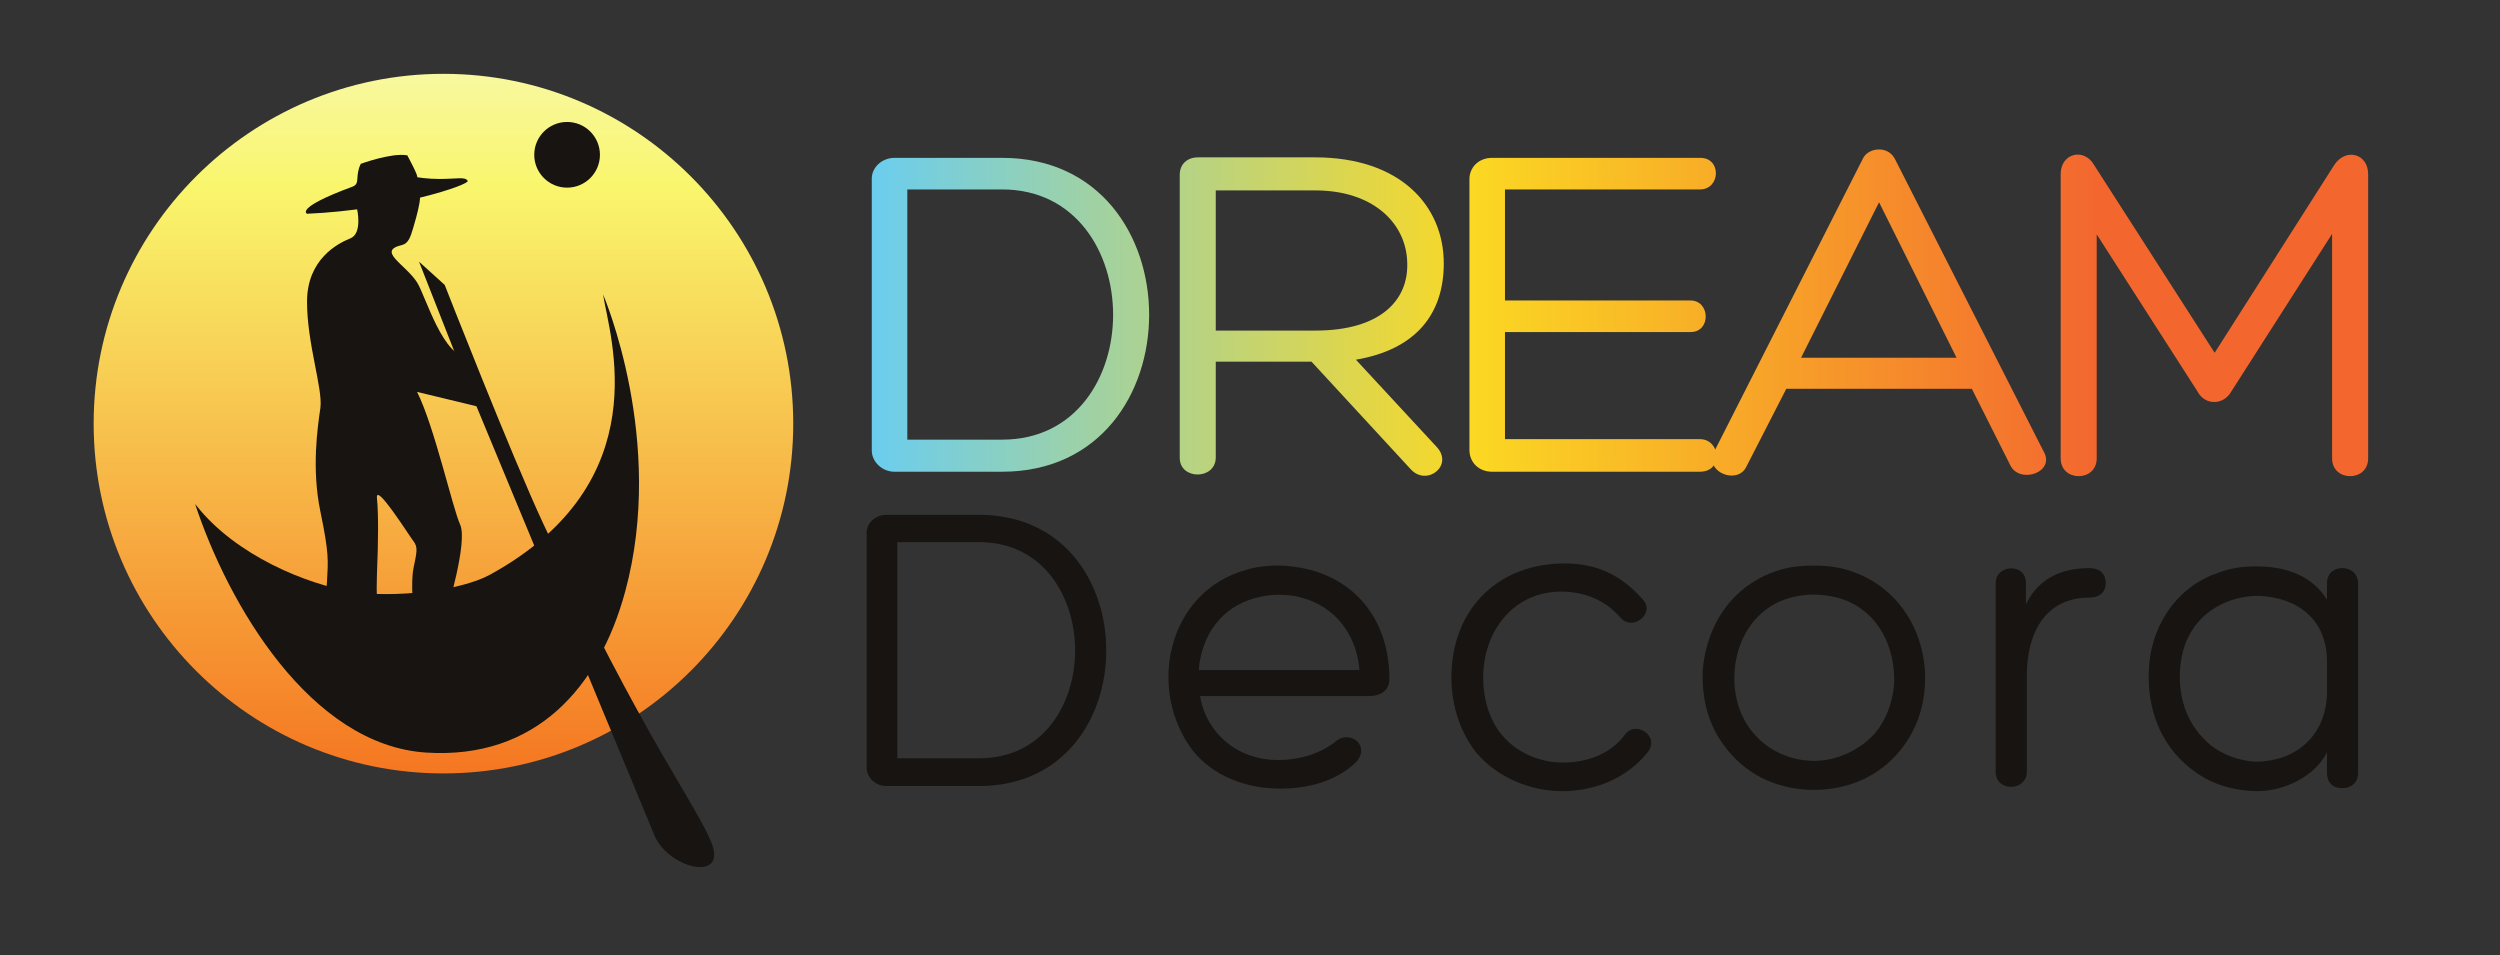
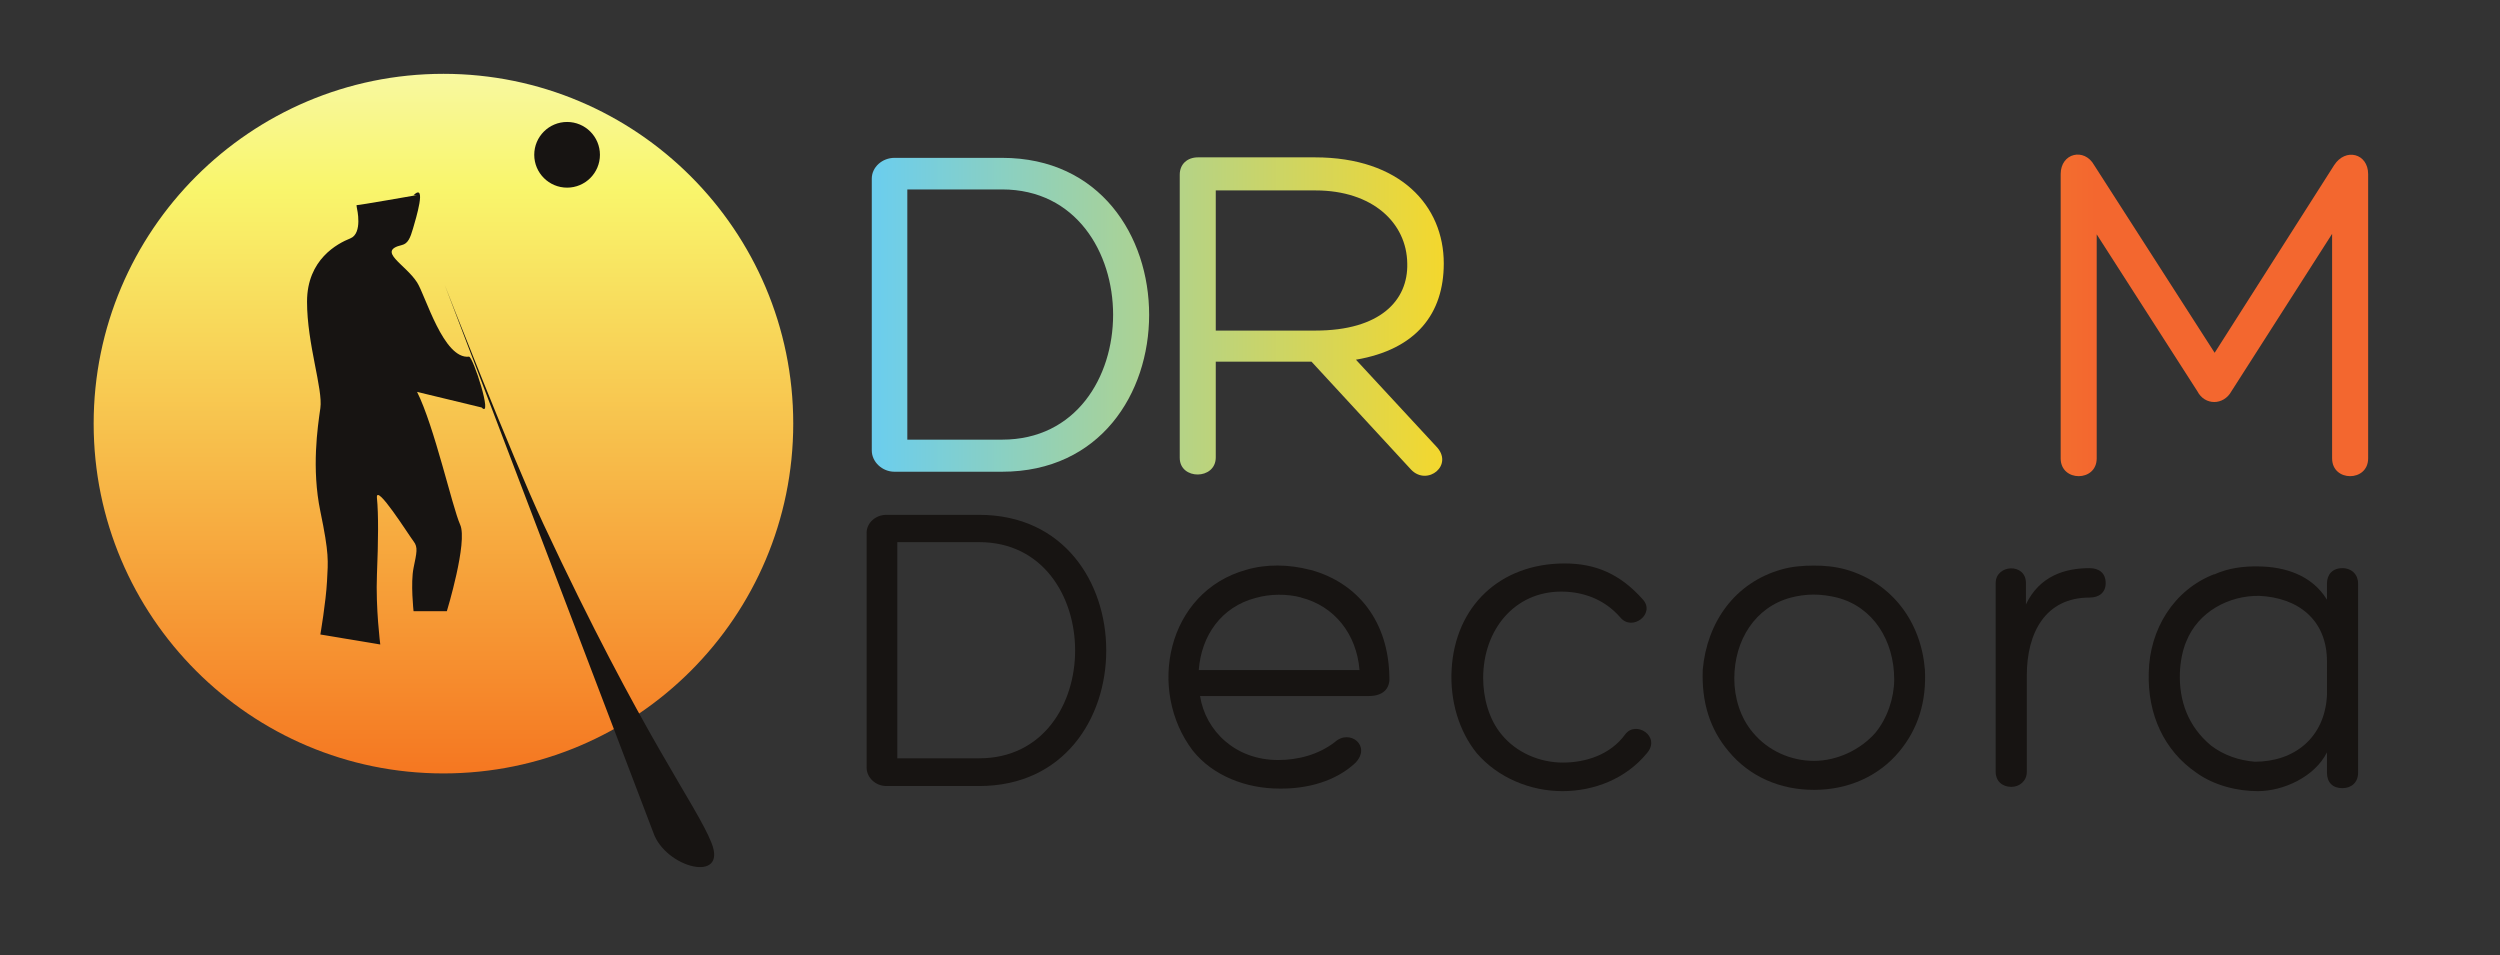
<svg xmlns="http://www.w3.org/2000/svg" version="1.1" id="svg1" width="637.227" height="243.533" viewBox="0 0 637.227 243.533">
  <rect x="0" y="0" width="637.227" height="243.533" fill="#333333" stroke="none" />
  <defs id="defs1">
    <linearGradient x1="84.986" y1="34.884" x2="84.986" y2="168.959" gradientUnits="userSpaceOnUse" gradientTransform="scale(10)" spreadMethod="pad" id="linearGradient3">
      <stop style="stop-opacity:1;stop-color:#f57721" offset="0" id="stop1" />
      <stop style="stop-opacity:1;stop-color:#f9f66c" offset="0.838" id="stop2" />
      <stop style="stop-opacity:1;stop-color:#f8f8a0" offset="1" id="stop3" />
    </linearGradient>
    <linearGradient x1="163.386" y1="116.341" x2="401.666" y2="116.341" gradientUnits="userSpaceOnUse" gradientTransform="scale(10)" spreadMethod="pad" id="linearGradient16">
      <stop style="stop-opacity:1;stop-color:#66cdf5" offset="0" id="stop14" />
      <stop style="stop-opacity:1;stop-color:#fbd823" offset="0.5" id="stop15" />
      <stop style="stop-opacity:1;stop-color:#f3672f" offset="1" id="stop16" />
    </linearGradient>
    <linearGradient x1="163.386" y1="116.341" x2="401.666" y2="116.341" gradientUnits="userSpaceOnUse" gradientTransform="scale(10)" spreadMethod="pad" id="linearGradient19">
      <stop style="stop-opacity:1;stop-color:#66cdf5" offset="0" id="stop17" />
      <stop style="stop-opacity:1;stop-color:#fbd823" offset="0.5" id="stop18" />
      <stop style="stop-opacity:1;stop-color:#f3672f" offset="1" id="stop19" />
    </linearGradient>
    <linearGradient x1="163.386" y1="116.341" x2="401.666" y2="116.341" gradientUnits="userSpaceOnUse" gradientTransform="scale(10)" spreadMethod="pad" id="linearGradient22">
      <stop style="stop-opacity:1;stop-color:#66cdf5" offset="0" id="stop20" />
      <stop style="stop-opacity:1;stop-color:#fbd823" offset="0.5" id="stop21" />
      <stop style="stop-opacity:1;stop-color:#f3672f" offset="1" id="stop22" />
    </linearGradient>
    <linearGradient x1="163.386" y1="116.341" x2="401.666" y2="116.341" gradientUnits="userSpaceOnUse" gradientTransform="scale(10)" spreadMethod="pad" id="linearGradient25">
      <stop style="stop-opacity:1;stop-color:#66cdf5" offset="0" id="stop23" />
      <stop style="stop-opacity:1;stop-color:#fbd823" offset="0.5" id="stop24" />
      <stop style="stop-opacity:1;stop-color:#f3672f" offset="1" id="stop25" />
    </linearGradient>
    <linearGradient x1="163.386" y1="116.341" x2="401.666" y2="116.341" gradientUnits="userSpaceOnUse" gradientTransform="scale(10)" spreadMethod="pad" id="linearGradient28">
      <stop style="stop-opacity:1;stop-color:#66cdf5" offset="0" id="stop26" />
      <stop style="stop-opacity:1;stop-color:#fbd823" offset="0.5" id="stop27" />
      <stop style="stop-opacity:1;stop-color:#f3672f" offset="1" id="stop28" />
    </linearGradient>
  </defs>
  <g id="g1">
    <path id="path1" d="m 179.488,1019.22 c 0,369.99 300.383,670.37 670.371,670.37 369.991,0 670.371,-300.38 670.371,-670.37 0,-369.99 -300.38,-670.38 -670.371,-670.38 -369.988,0 -670.371,300.39 -670.371,670.38" style="fill:url(#linearGradient3);fill-opacity:1;fill-rule:evenodd;stroke:none" transform="matrix(0.133,0,0,-0.133,0,243.533)" />
-     <path id="path3" d="m 852.281,1285.01 c 0,0 128.449,-328.26 188.919,-457.651 191.05,-408.769 293.03,-537.89 322.38,-611.648 31.05,-78.02 -88.21,-48.289 -111.59,19.859 l -359.631,866.95 -89.289,227.03 49.211,-44.54" style="fill:#171412;fill-opacity:1;fill-rule:evenodd;stroke:none" transform="matrix(0.133,0,0,-0.133,0,243.533)" />
+     <path id="path3" d="m 852.281,1285.01 c 0,0 128.449,-328.26 188.919,-457.651 191.05,-408.769 293.03,-537.89 322.38,-611.648 31.05,-78.02 -88.21,-48.289 -111.59,19.859 " style="fill:#171412;fill-opacity:1;fill-rule:evenodd;stroke:none" transform="matrix(0.133,0,0,-0.133,0,243.533)" />
    <path id="path4" d="m 799.32,1080.02 123.641,-29.87 c 22.66,-23.39 -16.5,98.26 -24.18,97.39 -48.859,-5.52 -83.32,117.27 -99.461,142.31 -22.75,35.3 -77.89,60.07 -29.191,71.58 11.652,2.75 16.121,13.47 21.473,31.9 5.339,18.43 26.82,88.34 0.968,63.79 l 6.379,0.05 c 0,0 -114.051,-19.98 -114.82,-19.19 -0.777,0.79 -1.199,0.1 0,-6.38 0,0 11.351,-47.79 -12.758,-57.41 -24.109,-9.62 -82.891,-39.95 -82.93,-121.2 -0.043,-81.26 30.778,-167.56 25.52,-204.14 -5.262,-36.58 -17.031,-115.471 0,-197.748 17.027,-82.293 14.867,-94.172 12.758,-133.973 C 624.602,677.328 613.961,615.07 613.961,615.07 l 114.82,-19.14 c 0,0 -8.972,69.629 -6.383,133.961 2.602,64.328 3.102,115.57 0,146.718 -3.089,31.161 61.223,-71.41 70.172,-82.929 8.95,-11.52 5.93,-21.809 0,-51.032 -5.922,-29.218 0,-82.929 0,-82.929 h 63.801 c 0,0 40.488,132.691 25.508,165.859 C 866.898,858.75 832.461,1014 799.32,1080.02" style="fill:#171412;fill-opacity:1;fill-rule:evenodd;stroke:none" transform="matrix(0.133,0,0,-0.133,0,243.533)" />
-     <path id="path5" d="m 780.02,1534.4 c 0,0 22.949,-42.1 19.3,-42.63 -1.922,-0.28 20.719,-3.76 42.84,-3.68 34.942,0.12 48.629,4.65 54.102,-3.41 5.187,-7.65 -139.602,-56 -307.821,-63.26 0,0 -24.851,10.62 86.668,51.74 16.219,5.98 4.379,19.56 16.301,43.95 0,0 59.031,21.65 88.61,16.3" style="fill:#171412;fill-opacity:1;fill-rule:evenodd;stroke:none" transform="matrix(0.133,0,0,-0.133,0,243.533)" />
-     <path id="path6" d="m 377.52,860.801 c 74.019,-93.199 209.41,-150.18 301.07,-164.262 72.238,-11.09 201.469,0.742 260.711,33.281 324.049,178.032 228.719,457.12 216.459,537.01 0,0 121.17,-280.58 42.16,-570.291 C 1148.33,514.68 1027.34,375.398 817.012,388.77 594.91,402.891 437.488,672.559 373.98,865.051" style="fill:#171412;fill-opacity:1;fill-rule:evenodd;stroke:none" transform="matrix(0.133,0,0,-0.133,0,243.533)" />
    <path id="path7" d="m 1086.82,1597.34 c 34.74,0 62.94,-28.2 62.94,-62.94 0,-34.74 -28.2,-62.95 -62.94,-62.95 -34.75,0 -62.95,28.21 -62.95,62.95 0,34.74 28.2,62.94 62.95,62.94" style="fill:#171412;fill-opacity:1;fill-rule:evenodd;stroke:none" transform="matrix(0.133,0,0,-0.133,0,243.533)" />
    <path id="path8" d="m 1719.69,792.09 h 156.89 c 122.57,0 183.86,-104.602 183.86,-207.559 0,-102.961 -61.29,-206.73 -183.86,-206.73 h -156.89 z m 156.89,-467.41 c 162.61,0 243.51,129.929 243.51,259.851 0,129.93 -80.9,259.86 -243.51,259.86 h -178.14 c -20.42,0 -37.58,-15.532 -37.58,-34.321 V 359.82 c 0,-18.789 17.16,-35.14 37.58,-35.14 h 178.14" style="fill:#171412;fill-opacity:1;fill-rule:nonzero;stroke:none" transform="matrix(0.133,0,0,-0.133,0,243.533)" />
    <path id="path9" d="m 2510.69,738.98 c -40.04,10.622 -84.17,11.442 -122.57,0 -151.99,-42.5 -190.4,-230.441 -102.15,-346.468 38.41,-48.223 102.15,-72.731 165.88,-72.731 53.12,-0.82 107.87,13.891 145.45,49.028 31.87,32.679 -10.62,66.191 -39.22,40.043 -31.87,-24.524 -71.09,-34.321 -108.68,-34.321 -81.71,0 -138.91,55.559 -149.54,122.571 h 322.78 c 33.5,0 41.67,19.609 40.04,37.589 v -0.82 c -1.64,104.598 -58.84,179.77 -151.18,205.109 z m -104.6,-53.941 c 27.79,8.172 61.29,8.172 88.25,0.82 h -0.81 c 63.73,-16.339 106.23,-69.461 111.95,-138.91 h -308.07 c 4.9,66.18 43.31,120.93 108.68,138.09" style="fill:#171412;fill-opacity:1;fill-rule:nonzero;stroke:none" transform="matrix(0.133,0,0,-0.133,0,243.533)" />
    <path id="path10" d="m 3105.57,647.449 c 22.88,-26.961 67,7.36 43.31,34.321 -44.13,49.851 -91.52,69.46 -150.36,69.46 -124.2,0 -210,-82.531 -216.54,-203.468 -3.27,-59.653 13.89,-117.672 48.21,-160.16 40.86,-47.391 102.96,-72.723 164.25,-72.723 60.47,0 121.75,23.691 161.79,72.723 27.78,31.867 -21.24,63.738 -41.67,35.957 -28.6,-39.231 -76,-53.93 -119.31,-53.93 -44.12,0 -89.06,18.793 -117.66,53.93 -24.52,29.41 -35.14,71.089 -35.14,107.863 0,93.148 60.47,165.879 149.54,165.879 40.85,0 82.53,-13.891 113.58,-49.852" style="fill:#171412;fill-opacity:1;fill-rule:nonzero;stroke:none" transform="matrix(0.133,0,0,-0.133,0,243.533)" />
    <path id="path11" d="m 3476.55,317.328 c 64.56,0 123.39,25.332 163.43,73.543 35.96,43.309 52.3,95.609 49.03,156.891 -7.35,91.519 -62.92,166.699 -151.99,192.027 -21.24,5.723 -40.86,7.359 -60.47,7.359 -20.43,0 -42.49,-1.636 -62.1,-7.359 -89.89,-25.328 -143,-101.32 -151.17,-192.027 -2.45,-61.282 13.07,-113.582 49.84,-156.891 40.04,-48.211 98.06,-73.543 163.43,-73.543 z m 44.13,368.531 c 69.46,-17.98 109.5,-82.531 109.5,-156.89 0,-35.141 -13.08,-74.36 -35.96,-102.141 -28.6,-32.687 -73.54,-53.937 -117.67,-53.937 -44.94,0 -88.25,19.621 -116.85,53.937 -24.51,28.602 -35.95,67 -35.95,103.774 0,73.546 40.04,137.277 108.68,155.257 12.25,3.27 27.78,5.719 43.31,5.719 15.52,0 31.86,-2.449 44.94,-5.719" style="fill:#171412;fill-opacity:1;fill-rule:nonzero;stroke:none" transform="matrix(0.133,0,0,-0.133,0,243.533)" />
    <path id="path12" d="m 3882.67,713.641 c 0,39.23 -58.01,35.961 -58.01,0 V 351.648 c 0,-17.16 12.25,-28.597 30.23,-28.597 15.53,0 29.42,11.437 29.42,28.597 V 536.32 c 0,82.532 35.95,149.539 120.12,149.539 18.79,0 31.05,9.813 31.05,27.782 0,18.8 -12.26,28.597 -31.05,28.597 -46.58,0 -95.61,-14.699 -121.76,-69.449 v 40.852" style="fill:#171412;fill-opacity:1;fill-rule:nonzero;stroke:none" transform="matrix(0.133,0,0,-0.133,0,243.533)" />
    <path id="path13" d="m 4243.85,730.801 c -78.44,-30.231 -124.2,-106.231 -125.84,-188.762 -2.45,-80.078 29.42,-149.527 91.52,-192.027 34.32,-24.512 78.45,-35.133 117.67,-35.133 48.21,0 108.68,26.961 132.38,74.359 v -39.226 c 0,-17.973 10.62,-29.41 29.42,-29.41 17.97,0 30.23,11.437 30.23,29.41 v 362.816 c 0,17.16 -12.26,29.41 -30.23,29.41 -18.8,0 -29.42,-12.25 -29.42,-29.41 V 681.77 c -29.42,48.218 -82.53,62.929 -129.11,63.742 -31.05,0.816 -60.47,-3.274 -87.44,-15.524 z m 77.63,-359.539 c -30.23,2.449 -59.65,12.258 -84.17,31.047 -44.12,36.769 -61.28,85.8 -59.65,138.921 0.82,21.239 4.91,43.301 12.26,60.461 22.88,57.2 81.71,88.258 139.73,87.438 73.54,-3.27 129.93,-44.938 129.93,-125.84 V 498.73 c -4.09,-81.71 -62.92,-127.468 -138.1,-127.468" style="fill:#171412;fill-opacity:1;fill-rule:nonzero;stroke:none" transform="matrix(0.133,0,0,-0.133,0,243.533)" />
    <path id="path14" d="m 1738.85,1468.03 h 181.6 c 141.87,0 212.8,-121.06 212.8,-240.24 0,-119.17 -70.93,-239.29 -212.8,-239.29 h -181.6 z m 181.6,-541.01 c 188.21,0 281.85,150.39 281.85,300.77 0,150.39 -93.64,300.77 -281.85,300.77 h -206.19 c -23.65,0 -43.51,-17.97 -43.51,-39.72 V 967.691 c 0,-21.75 19.86,-40.671 43.51,-40.671 h 206.19" style="fill:url(#linearGradient16);fill-opacity:1;fill-rule:nonzero;stroke:none" transform="matrix(0.133,0,0,-0.133,0,243.533)" />
    <path id="path16" d="m 2329.98,1466.14 h 191.06 c 109.71,0 174.98,-62.43 175.92,-139.98 1.89,-70.94 -52.02,-128.63 -175.92,-128.63 h -191.06 z m 183.49,-328.2 191.06,-207.131 c 31.21,-32.161 83.23,9.453 47.29,45.39 L 2598.6,1141.72 c 116.33,19.86 168.35,88.91 168.35,184.44 0,110.66 -83.23,203.35 -246.86,203.35 h -224.16 c -20.8,0 -34.99,-13.24 -34.99,-33.11 V 953.5 c 0,-42.559 69.04,-42.559 69.04,0.949 v 183.491 h 183.49" style="fill:url(#linearGradient19);fill-opacity:1;fill-rule:nonzero;stroke:none" transform="matrix(0.133,0,0,-0.133,0,243.533)" />
-     <path id="path19" d="m 2884.23,1194.69 h 355.63 c 39.73,0 37.83,60.53 0,60.53 h -355.63 v 212.81 h 373.6 c 39.73,0 41.62,60.53 0.95,60.53 h -399.14 c -26.48,0 -43.51,-18.91 -43.51,-40.67 V 968.641 c 0,-22.7 17.03,-41.621 43.51,-41.621 h 398.19 c 45.4,0 39.73,62.429 0,62.429 h -373.6 v 205.241" style="fill:url(#linearGradient22);fill-opacity:1;fill-rule:nonzero;stroke:none" transform="matrix(0.133,0,0,-0.133,0,243.533)" />
-     <path id="path22" d="m 3749.66,1145.51 h -297.94 l 149.44,297.93 z m 29.32,-59.59 73.77,-146.6 c 17.97,-36.89 87.96,-13.242 63.37,27.43 l -284.69,559.92 c -6.62,12.3 -17.97,17.97 -30.27,17.97 -12.29,0 -25.53,-5.67 -31.21,-17.97 L 3284.31,963.91 c -17.02,-37.832 45.4,-62.43 62.43,-27.43 l 76.61,149.44 h 355.63" style="fill:url(#linearGradient25);fill-opacity:1;fill-rule:nonzero;stroke:none" transform="matrix(0.133,0,0,-0.133,0,243.533)" />
    <path id="path25" d="m 4244.32,1154.96 -230.78,359.41 c -18.92,34.05 -64.32,23.65 -64.32,-17.02 V 952.559 c 0,-45.399 69.05,-45.399 69.05,0 v 429.401 l 192.95,-300.77 c 14.18,-27.43 50.12,-27.43 65.26,0 l 192.94,301.72 V 952.559 c 0,-45.399 69.05,-45.399 69.05,0 v 544.791 c 0,39.72 -43.51,51.07 -65.26,17.02 l -228.89,-359.41" style="fill:url(#linearGradient28);fill-opacity:1;fill-rule:nonzero;stroke:none" transform="matrix(0.133,0,0,-0.133,0,243.533)" />
  </g>
</svg>